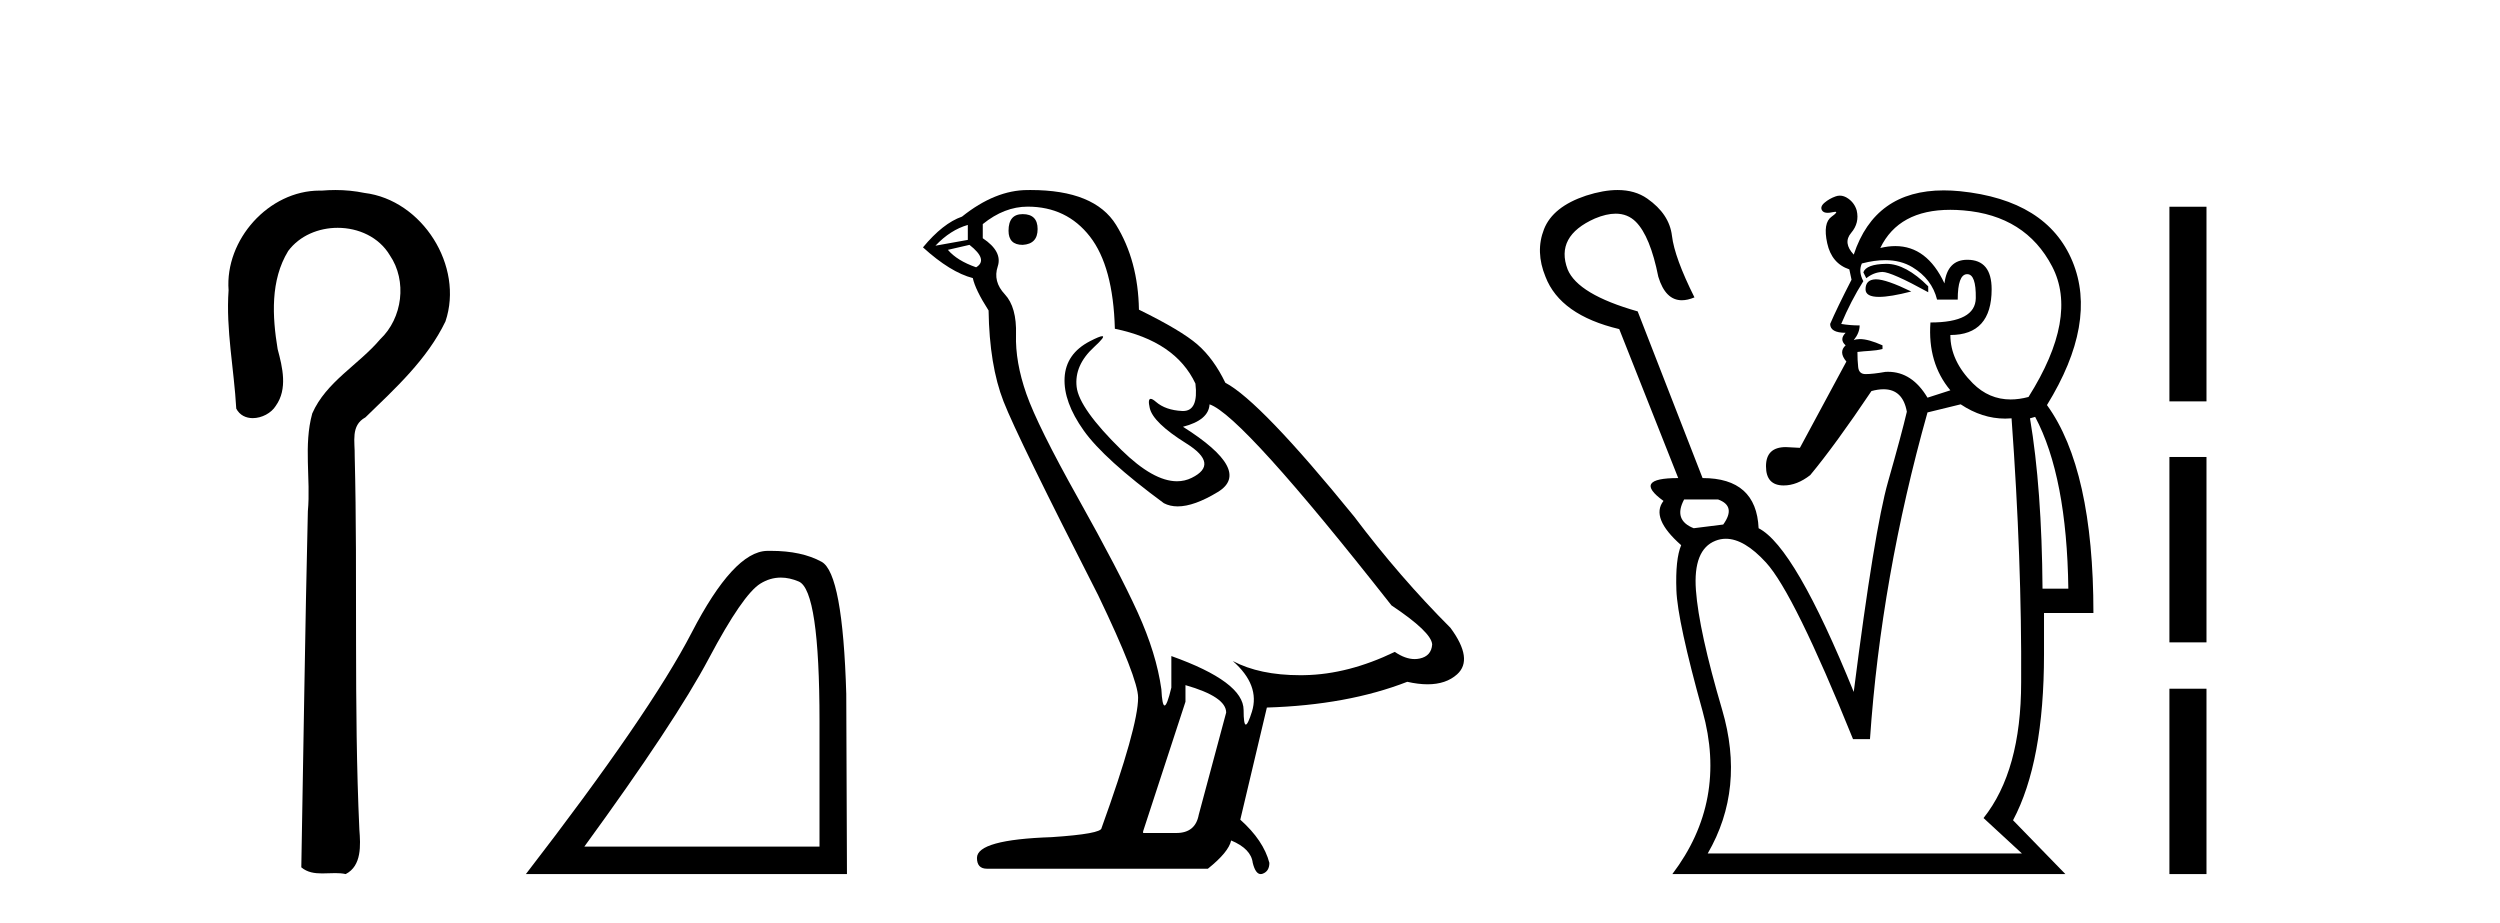
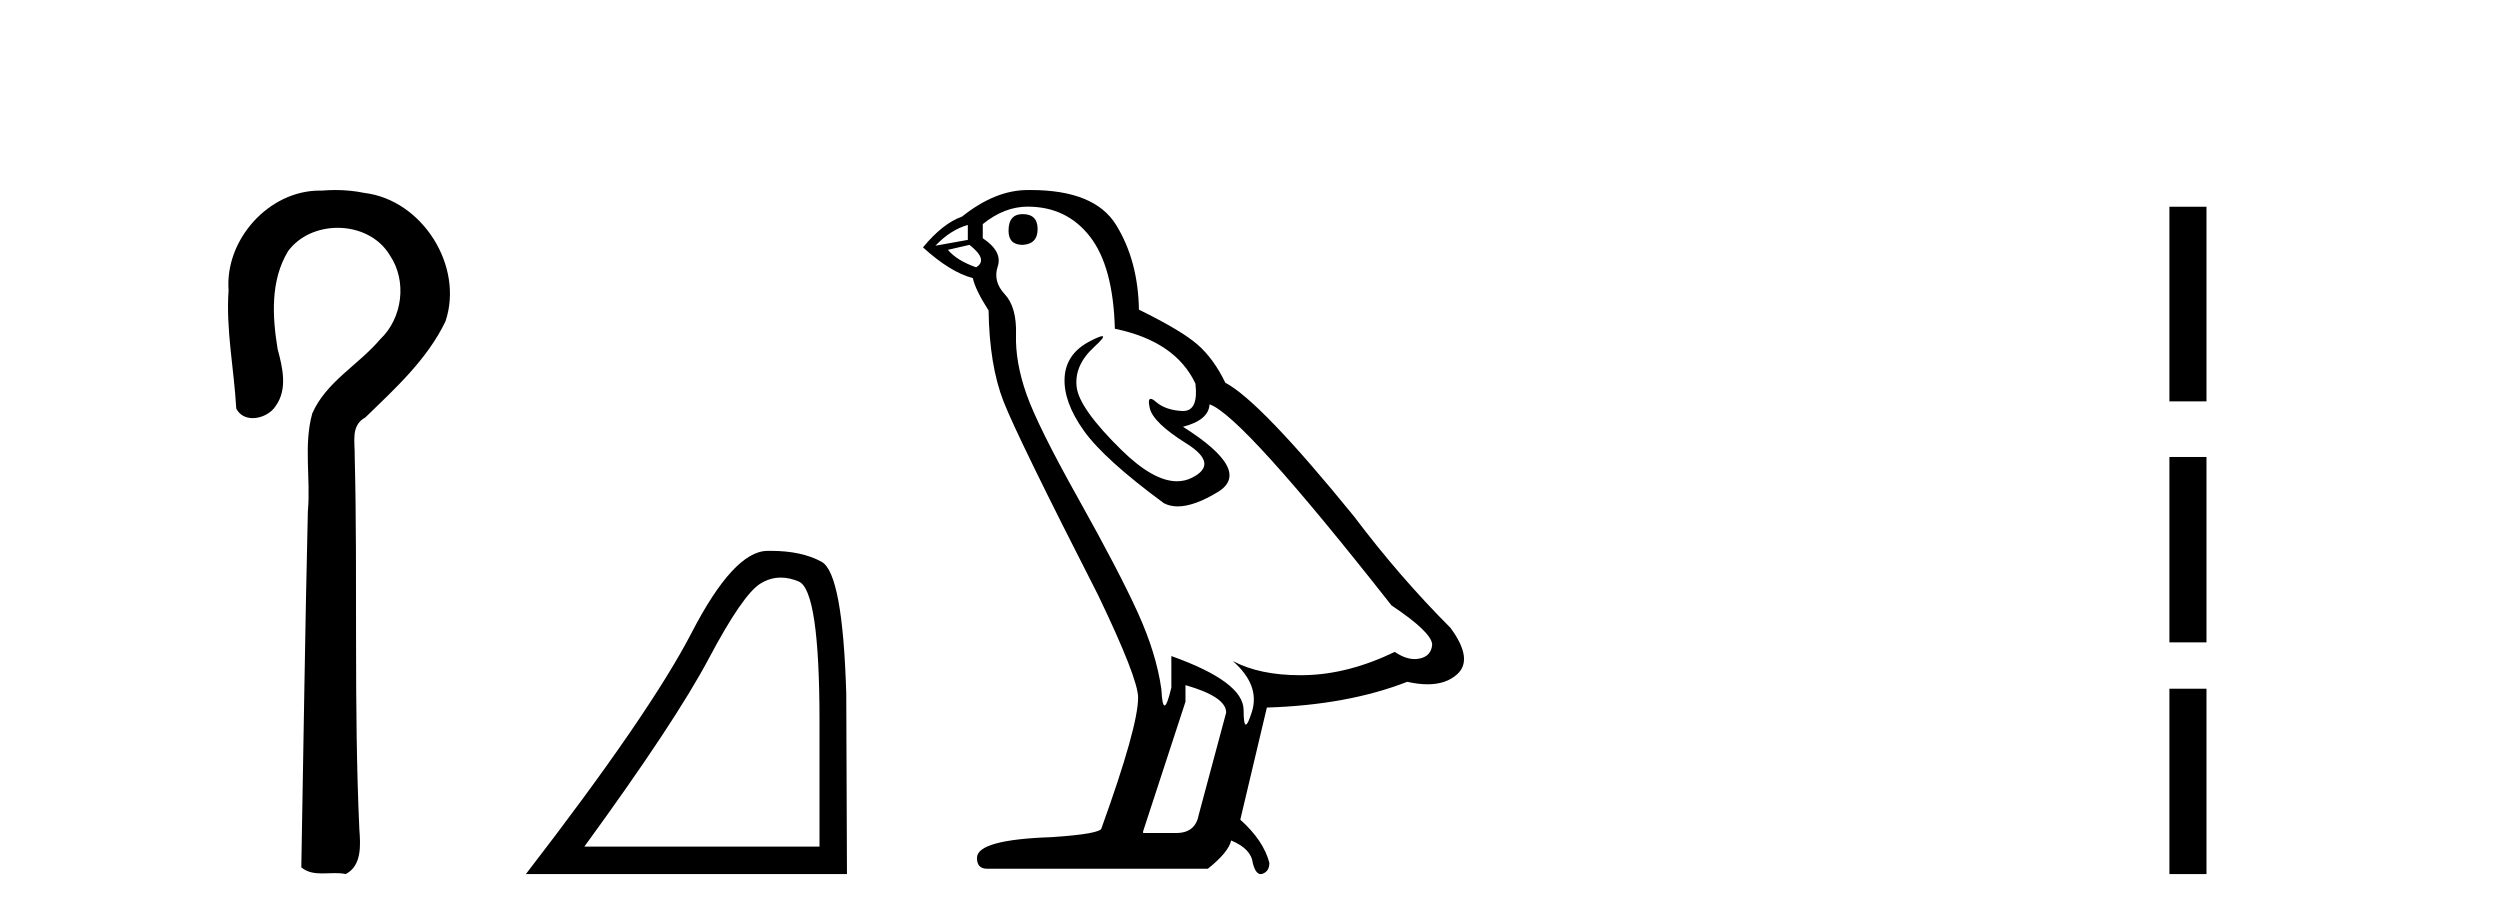
<svg xmlns="http://www.w3.org/2000/svg" width="111.0" height="41.0">
  <path d="M 14.89 8.437 C 14.689 8.437 14.488 8.446 14.287 8.463 C 14.256 8.462 14.224 8.462 14.193 8.462 C 11.931 8.462 9.983 10.644 10.149 12.886 C 10.026 14.648 10.393 16.391 10.49 18.144 C 10.645 18.44 10.926 18.565 11.223 18.565 C 11.619 18.565 12.046 18.344 12.247 18.015 C 12.778 17.27 12.544 16.309 12.327 15.499 C 12.088 14.052 12.001 12.442 12.796 11.143 C 13.308 10.457 14.151 10.115 14.993 10.115 C 15.909 10.115 16.824 10.521 17.308 11.333 C 18.084 12.47 17.875 14.125 16.88 15.064 C 15.92 16.2 14.48 16.95 13.864 18.357 C 13.472 19.776 13.801 21.256 13.669 22.7 C 13.543 27.969 13.477 33.24 13.378 38.51 C 13.65 38.738 13.97 38.78 14.301 38.78 C 14.495 38.78 14.693 38.766 14.887 38.766 C 15.044 38.766 15.2 38.775 15.349 38.809 C 16.066 38.442 16.009 37.52 15.956 36.838 C 15.702 31.311 15.887 25.776 15.749 20.246 C 15.764 19.615 15.559 18.892 16.225 18.531 C 17.55 17.245 18.963 15.963 19.778 14.272 C 20.607 11.817 18.751 8.878 16.181 8.566 C 15.756 8.478 15.323 8.437 14.89 8.437 Z" style="fill:#000000;stroke:none" />
  <path d="M 34.668 25.645 Q 35.052 25.645 35.464 25.819 Q 36.386 26.21 36.386 32.025 L 36.386 37.59 L 25.944 37.59 Q 29.977 32.056 31.477 29.227 Q 32.978 26.398 33.76 25.913 Q 34.192 25.645 34.668 25.645 ZM 34.225 24.458 Q 34.142 24.458 34.057 24.459 Q 32.572 24.491 30.712 28.086 Q 28.851 31.681 23.349 38.809 L 37.605 38.809 L 37.574 30.806 Q 37.417 25.46 36.48 24.944 Q 35.595 24.458 34.225 24.458 Z" style="fill:#000000;stroke:none" />
  <path d="M 45.406 9.507 Q 44.779 9.507 44.779 10.245 Q 44.779 10.872 45.406 10.872 Q 46.07 10.835 46.07 10.171 Q 46.07 9.507 45.406 9.507 ZM 42.971 9.987 L 42.971 10.651 L 41.533 10.909 Q 42.197 10.208 42.971 9.987 ZM 43.045 10.872 Q 43.893 11.536 43.34 11.868 Q 42.492 11.573 42.086 11.093 L 43.045 10.872 ZM 45.627 9.175 Q 47.36 9.175 48.393 10.503 Q 49.426 11.831 49.5 14.597 Q 52.192 15.15 53.077 17.031 Q 53.221 18.249 52.529 18.249 Q 52.508 18.249 52.487 18.248 Q 51.749 18.211 51.325 17.843 Q 51.171 17.709 51.092 17.709 Q 50.955 17.709 51.049 18.119 Q 51.196 18.765 52.671 19.687 Q 54.147 20.609 52.911 21.217 Q 52.605 21.368 52.258 21.368 Q 51.209 21.368 49.795 19.982 Q 47.914 18.138 47.803 17.179 Q 47.692 16.22 48.578 15.408 Q 49.104 14.926 48.939 14.926 Q 48.827 14.926 48.393 15.15 Q 47.324 15.703 47.268 16.773 Q 47.213 17.843 48.117 19.115 Q 49.02 20.388 51.676 22.342 Q 51.947 22.484 52.29 22.484 Q 53.02 22.484 54.073 21.844 Q 55.622 20.904 52.524 18.949 Q 53.667 18.654 53.704 17.953 Q 55.143 18.433 61.781 26.879 Q 63.552 28.059 63.589 28.612 Q 63.552 29.129 63.035 29.239 Q 62.925 29.263 62.811 29.263 Q 62.393 29.263 61.929 28.944 Q 59.864 29.94 57.927 29.977 Q 57.825 29.979 57.725 29.979 Q 55.925 29.979 54.737 29.35 L 54.737 29.35 Q 55.954 30.42 55.585 31.6 Q 55.406 32.172 55.314 32.172 Q 55.216 32.172 55.216 31.526 Q 55.216 30.272 52.008 29.129 L 52.008 30.53 Q 51.819 31.324 51.707 31.324 Q 51.601 31.324 51.565 30.604 Q 51.344 29.018 50.514 27.192 Q 49.684 25.367 47.877 22.139 Q 46.07 18.912 45.572 17.492 Q 45.074 16.072 45.111 14.855 Q 45.147 13.638 44.613 13.066 Q 44.078 12.495 44.299 11.831 Q 44.52 11.167 43.635 10.577 L 43.635 9.95 Q 44.594 9.175 45.627 9.175 ZM 52.635 30.42 Q 54.442 30.936 54.442 31.637 L 53.225 36.173 Q 53.077 36.985 52.229 36.985 L 50.754 36.985 L 50.754 36.911 L 52.635 31.157 L 52.635 30.42 ZM 45.76 8.437 Q 45.694 8.437 45.627 8.438 Q 44.189 8.438 42.713 9.618 Q 41.865 9.913 40.98 10.983 Q 42.197 12.089 43.193 12.347 Q 43.303 12.864 43.893 13.786 Q 43.93 16.22 44.557 17.824 Q 45.184 19.429 48.762 26.436 Q 50.532 30.124 50.532 30.973 Q 50.532 32.264 48.909 36.763 Q 48.909 37.022 46.697 37.169 Q 43.377 37.28 43.377 38.091 Q 43.377 38.571 43.82 38.571 L 53.63 38.571 Q 54.552 37.833 54.663 37.317 Q 55.548 37.685 55.622 38.312 Q 55.746 38.809 55.975 38.809 Q 56.018 38.809 56.065 38.792 Q 56.36 38.681 56.36 38.312 Q 56.102 37.317 55.069 36.394 L 56.249 31.415 Q 59.827 31.305 62.482 30.272 Q 62.974 30.383 63.384 30.383 Q 64.203 30.383 64.695 29.94 Q 65.433 29.276 64.4 27.875 Q 62.15 25.625 60.122 22.932 Q 55.954 17.806 54.405 16.994 Q 53.889 15.925 53.169 15.298 Q 52.45 14.671 50.569 13.749 Q 50.532 11.573 49.555 9.987 Q 48.6 8.437 45.76 8.437 Z" style="fill:#000000;stroke:none" />
-   <path d="M 83.758 11.714 Q 83.744 11.714 83.731 11.715 Q 82.863 11.731 82.732 12.091 L 82.863 12.353 Q 83.19 12.091 83.567 12.075 Q 83.573 12.074 83.58 12.074 Q 83.973 12.074 85.613 12.975 L 85.613 12.713 Q 84.614 11.714 83.758 11.714 ZM 83.298 12.402 Q 83.285 12.402 83.272 12.402 Q 82.83 12.419 82.83 12.844 Q 82.83 13.182 83.428 13.182 Q 83.932 13.182 84.86 12.942 Q 83.747 12.402 83.298 12.402 ZM 83.703 11.551 Q 84.395 11.551 84.909 11.862 Q 85.777 12.386 86.006 13.303 L 86.923 13.303 Q 86.923 12.189 87.332 12.173 Q 87.338 12.173 87.344 12.173 Q 87.741 12.173 87.725 13.237 Q 87.709 14.318 85.712 14.318 Q 85.581 16.118 86.596 17.33 L 85.581 17.657 Q 84.897 16.508 83.831 16.508 Q 83.773 16.508 83.714 16.511 Q 83.158 16.61 82.83 16.61 Q 82.535 16.61 82.503 16.299 Q 82.47 15.988 82.47 15.627 Q 82.732 15.595 83.027 15.578 Q 83.321 15.562 83.583 15.496 L 83.583 15.333 Q 82.959 15.055 82.58 15.055 Q 82.422 15.055 82.306 15.103 Q 82.568 14.776 82.568 14.449 Q 82.143 14.449 81.75 14.383 Q 82.175 13.368 82.732 12.484 Q 82.503 12.058 82.666 11.698 Q 83.227 11.551 83.703 11.551 ZM 86.594 9.316 Q 86.871 9.316 87.169 9.341 Q 89.935 9.57 91.114 11.829 Q 92.293 14.088 90.066 17.625 Q 89.65 17.736 89.272 17.736 Q 88.311 17.736 87.594 17.019 Q 86.596 16.02 86.596 14.874 Q 88.429 14.874 88.429 12.844 Q 88.429 11.534 87.349 11.534 Q 86.465 11.534 86.334 12.582 Q 85.559 10.926 84.152 10.926 Q 83.835 10.926 83.485 11.011 Q 84.303 9.316 86.594 9.316 ZM 76.282 22.176 Q 77.1 22.471 76.511 23.289 L 75.201 23.453 Q 74.284 23.093 74.775 22.176 ZM 90.361 18.509 Q 91.769 21.161 91.834 26.138 L 90.688 26.138 Q 90.656 21.685 90.132 18.574 L 90.361 18.509 ZM 87.054 17.952 Q 88.005 18.586 89.032 18.586 Q 89.172 18.586 89.313 18.574 Q 89.772 24.894 89.739 30.296 Q 89.739 34.225 88.069 36.321 L 89.772 37.893 L 75.823 37.893 Q 77.493 35.011 76.462 31.508 Q 75.43 28.004 75.299 26.203 Q 75.168 24.402 76.167 24.01 Q 76.391 23.921 76.627 23.921 Q 77.445 23.921 78.41 24.975 Q 79.654 26.334 82.274 32.817 L 83.027 32.817 Q 83.518 25.647 85.581 18.312 L 87.054 17.952 ZM 71.823 8.437 Q 71.197 8.437 70.421 8.686 Q 68.947 9.177 68.554 10.176 Q 68.161 11.174 68.62 12.288 Q 69.275 13.99 71.894 14.612 L 74.513 21.226 Q 72.451 21.226 73.859 22.241 Q 73.269 22.994 74.644 24.206 Q 74.382 24.828 74.432 26.203 Q 74.481 27.578 75.594 31.573 Q 76.707 35.568 74.252 38.809 L 91.703 38.809 L 89.379 36.419 Q 90.754 33.832 90.754 29.052 L 90.754 27.218 L 92.948 27.218 Q 92.948 20.833 90.885 17.985 Q 93.144 14.318 92.015 11.6 Q 90.885 8.882 87.021 8.489 Q 86.648 8.453 86.301 8.453 Q 83.247 8.453 82.306 11.305 Q 81.815 10.781 82.192 10.339 Q 82.568 9.897 82.437 9.341 Q 82.339 9.013 82.061 8.817 Q 81.875 8.686 81.69 8.686 Q 81.597 8.686 81.504 8.719 Q 81.226 8.817 81.013 8.997 Q 80.8 9.177 80.898 9.341 Q 80.964 9.45 81.146 9.45 Q 81.237 9.45 81.357 9.423 Q 81.439 9.404 81.482 9.404 Q 81.628 9.404 81.324 9.619 Q 80.931 9.897 81.128 10.798 Q 81.324 11.698 82.11 11.96 L 82.208 12.419 Q 81.553 13.695 81.259 14.383 Q 81.259 14.776 81.946 14.776 Q 81.651 15.071 81.946 15.333 Q 81.619 15.627 81.979 16.053 L 79.916 19.884 L 79.294 19.851 Q 78.41 19.851 78.41 20.702 Q 78.41 21.554 79.196 21.554 Q 79.785 21.554 80.374 21.095 Q 81.488 19.753 83.092 17.363 Q 83.387 17.283 83.629 17.283 Q 84.485 17.283 84.664 18.28 Q 84.435 19.262 83.829 21.39 Q 83.223 23.518 82.306 30.722 Q 79.687 24.271 78.082 23.453 Q 77.984 21.226 75.594 21.226 L 72.713 13.826 Q 70.06 13.073 69.602 11.96 Q 69.045 10.487 70.814 9.701 Q 71.326 9.487 71.736 9.487 Q 72.27 9.487 72.631 9.848 Q 73.269 10.487 73.629 12.288 Q 73.945 13.331 74.674 13.331 Q 74.929 13.331 75.234 13.204 Q 74.35 11.436 74.235 10.47 Q 74.121 9.504 73.138 8.817 Q 72.595 8.437 71.823 8.437 Z" style="fill:#000000;stroke:none" />
  <path d="M 96.322 9.179 L 96.322 17.821 L 97.968 17.821 L 97.968 9.179 L 96.322 9.179 M 96.322 20.29 L 96.322 28.521 L 97.968 28.521 L 97.968 20.29 L 96.322 20.29 M 96.322 30.579 L 96.322 38.809 L 97.968 38.809 L 97.968 30.579 L 96.322 30.579 Z" style="fill:#000000;stroke:none" />
</svg>